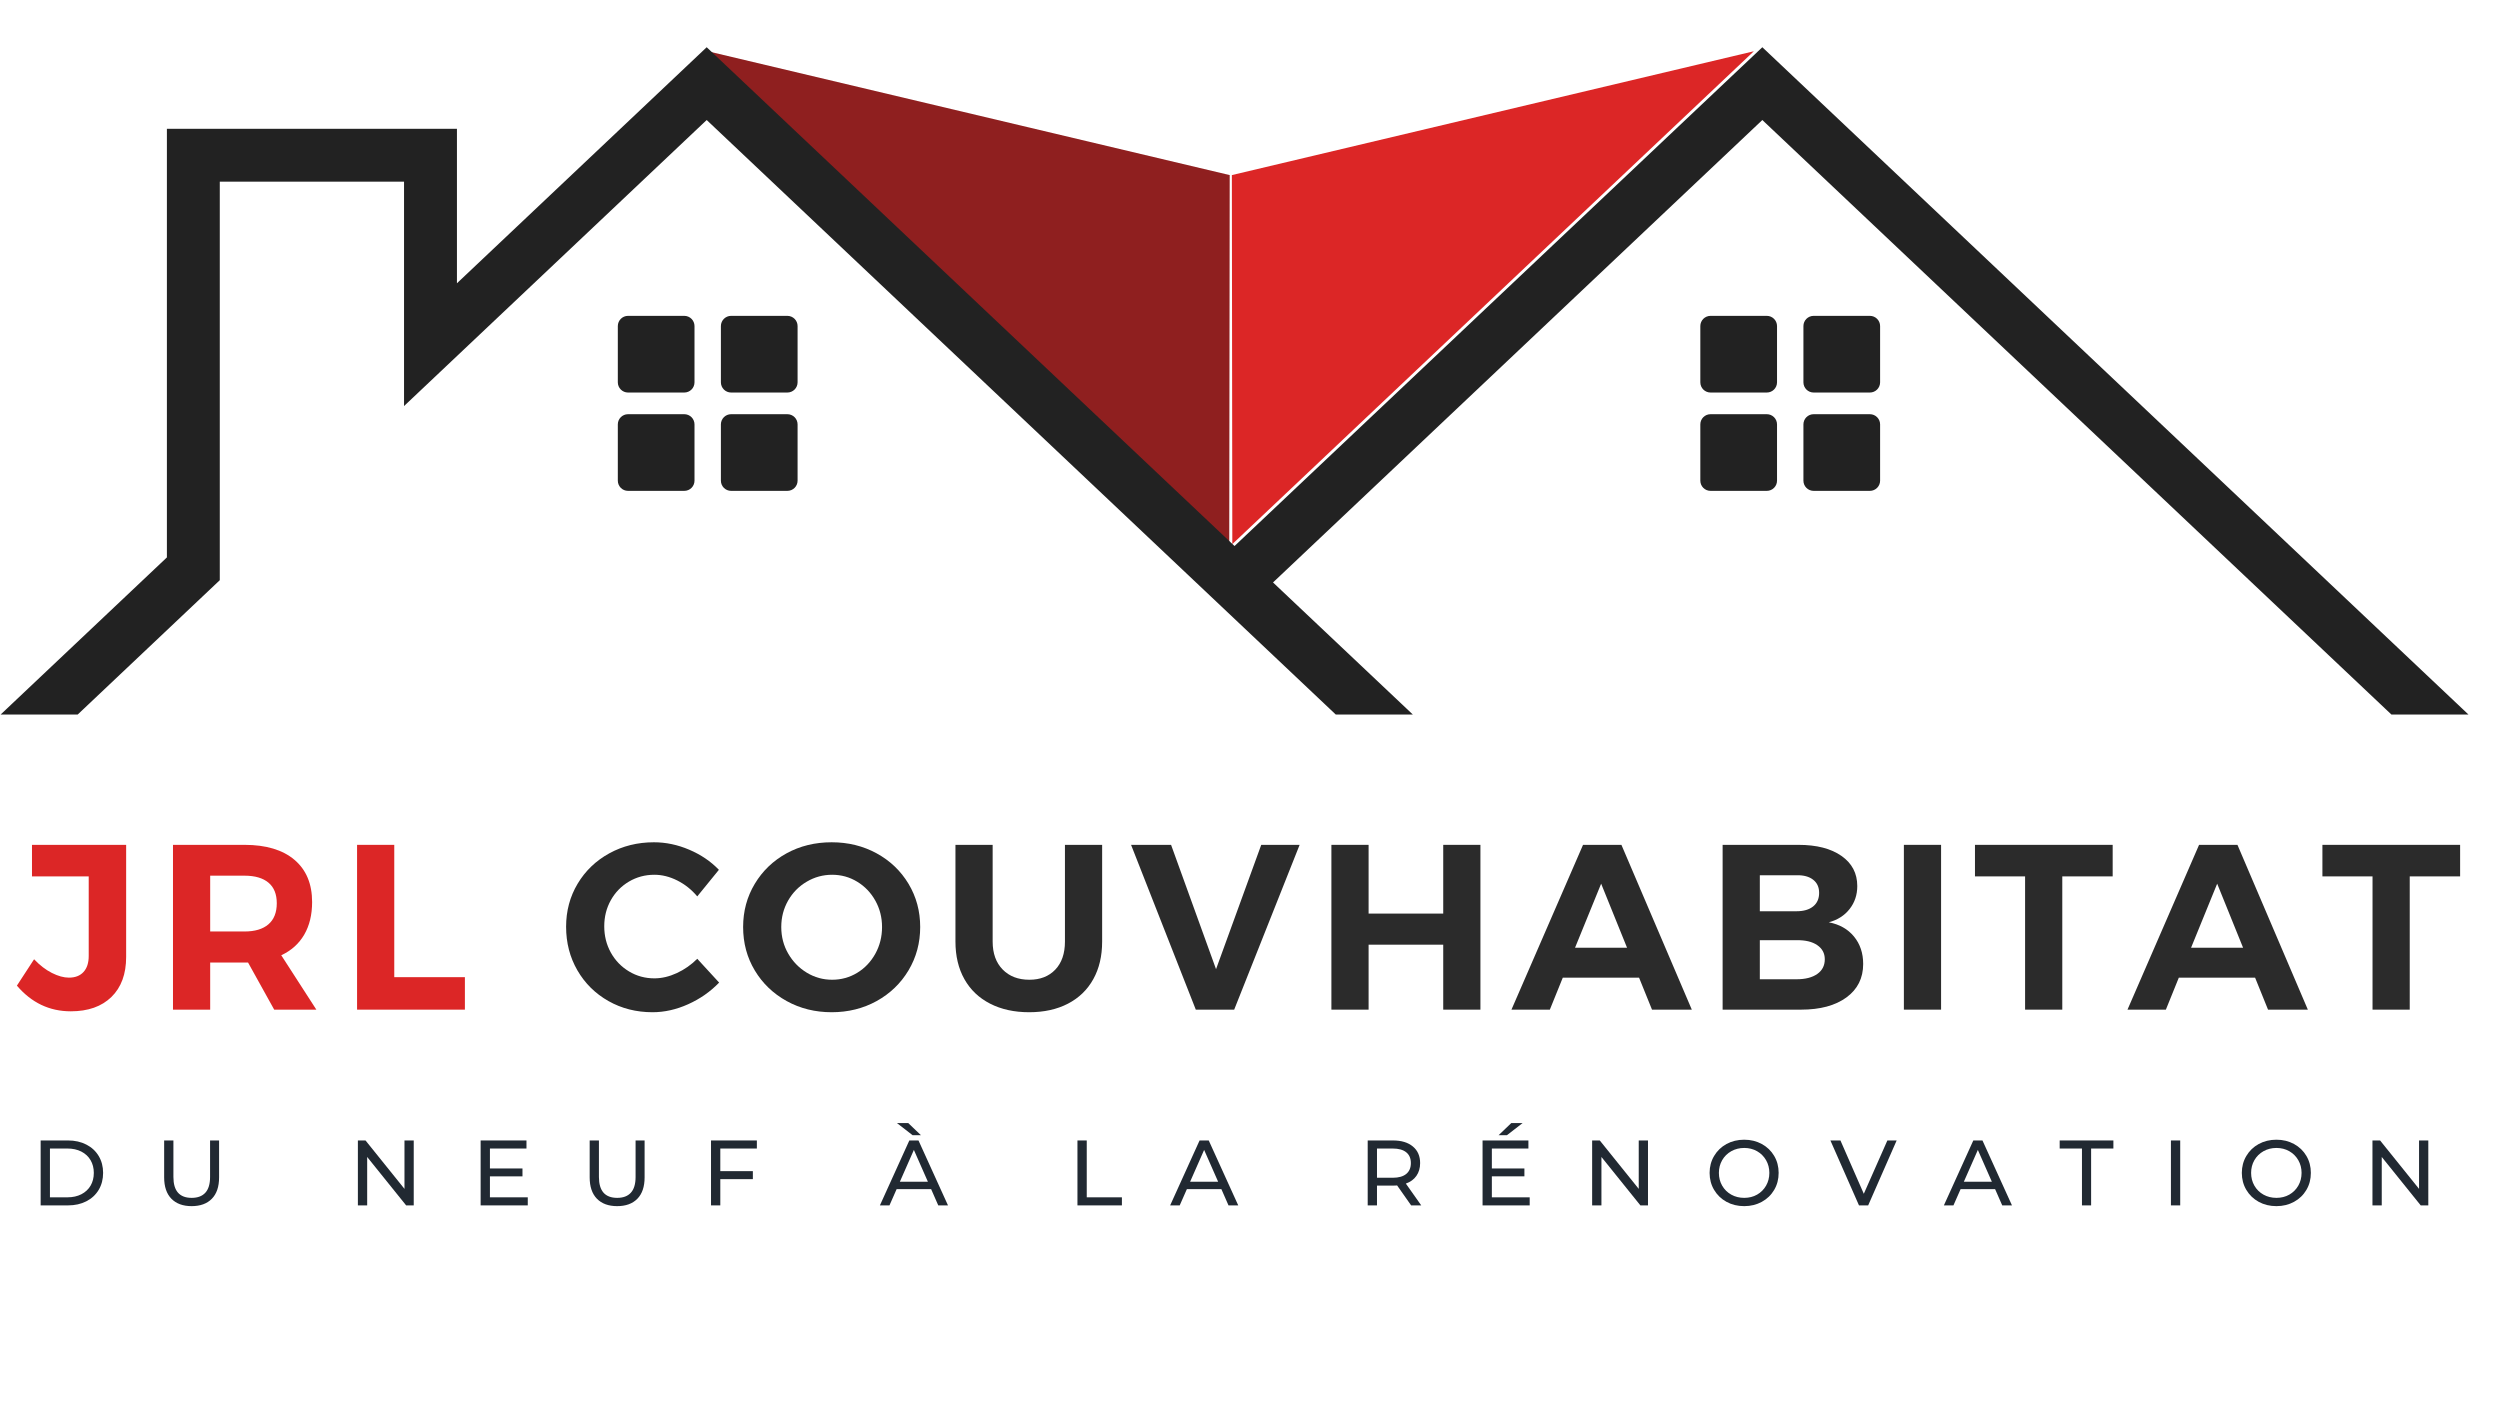
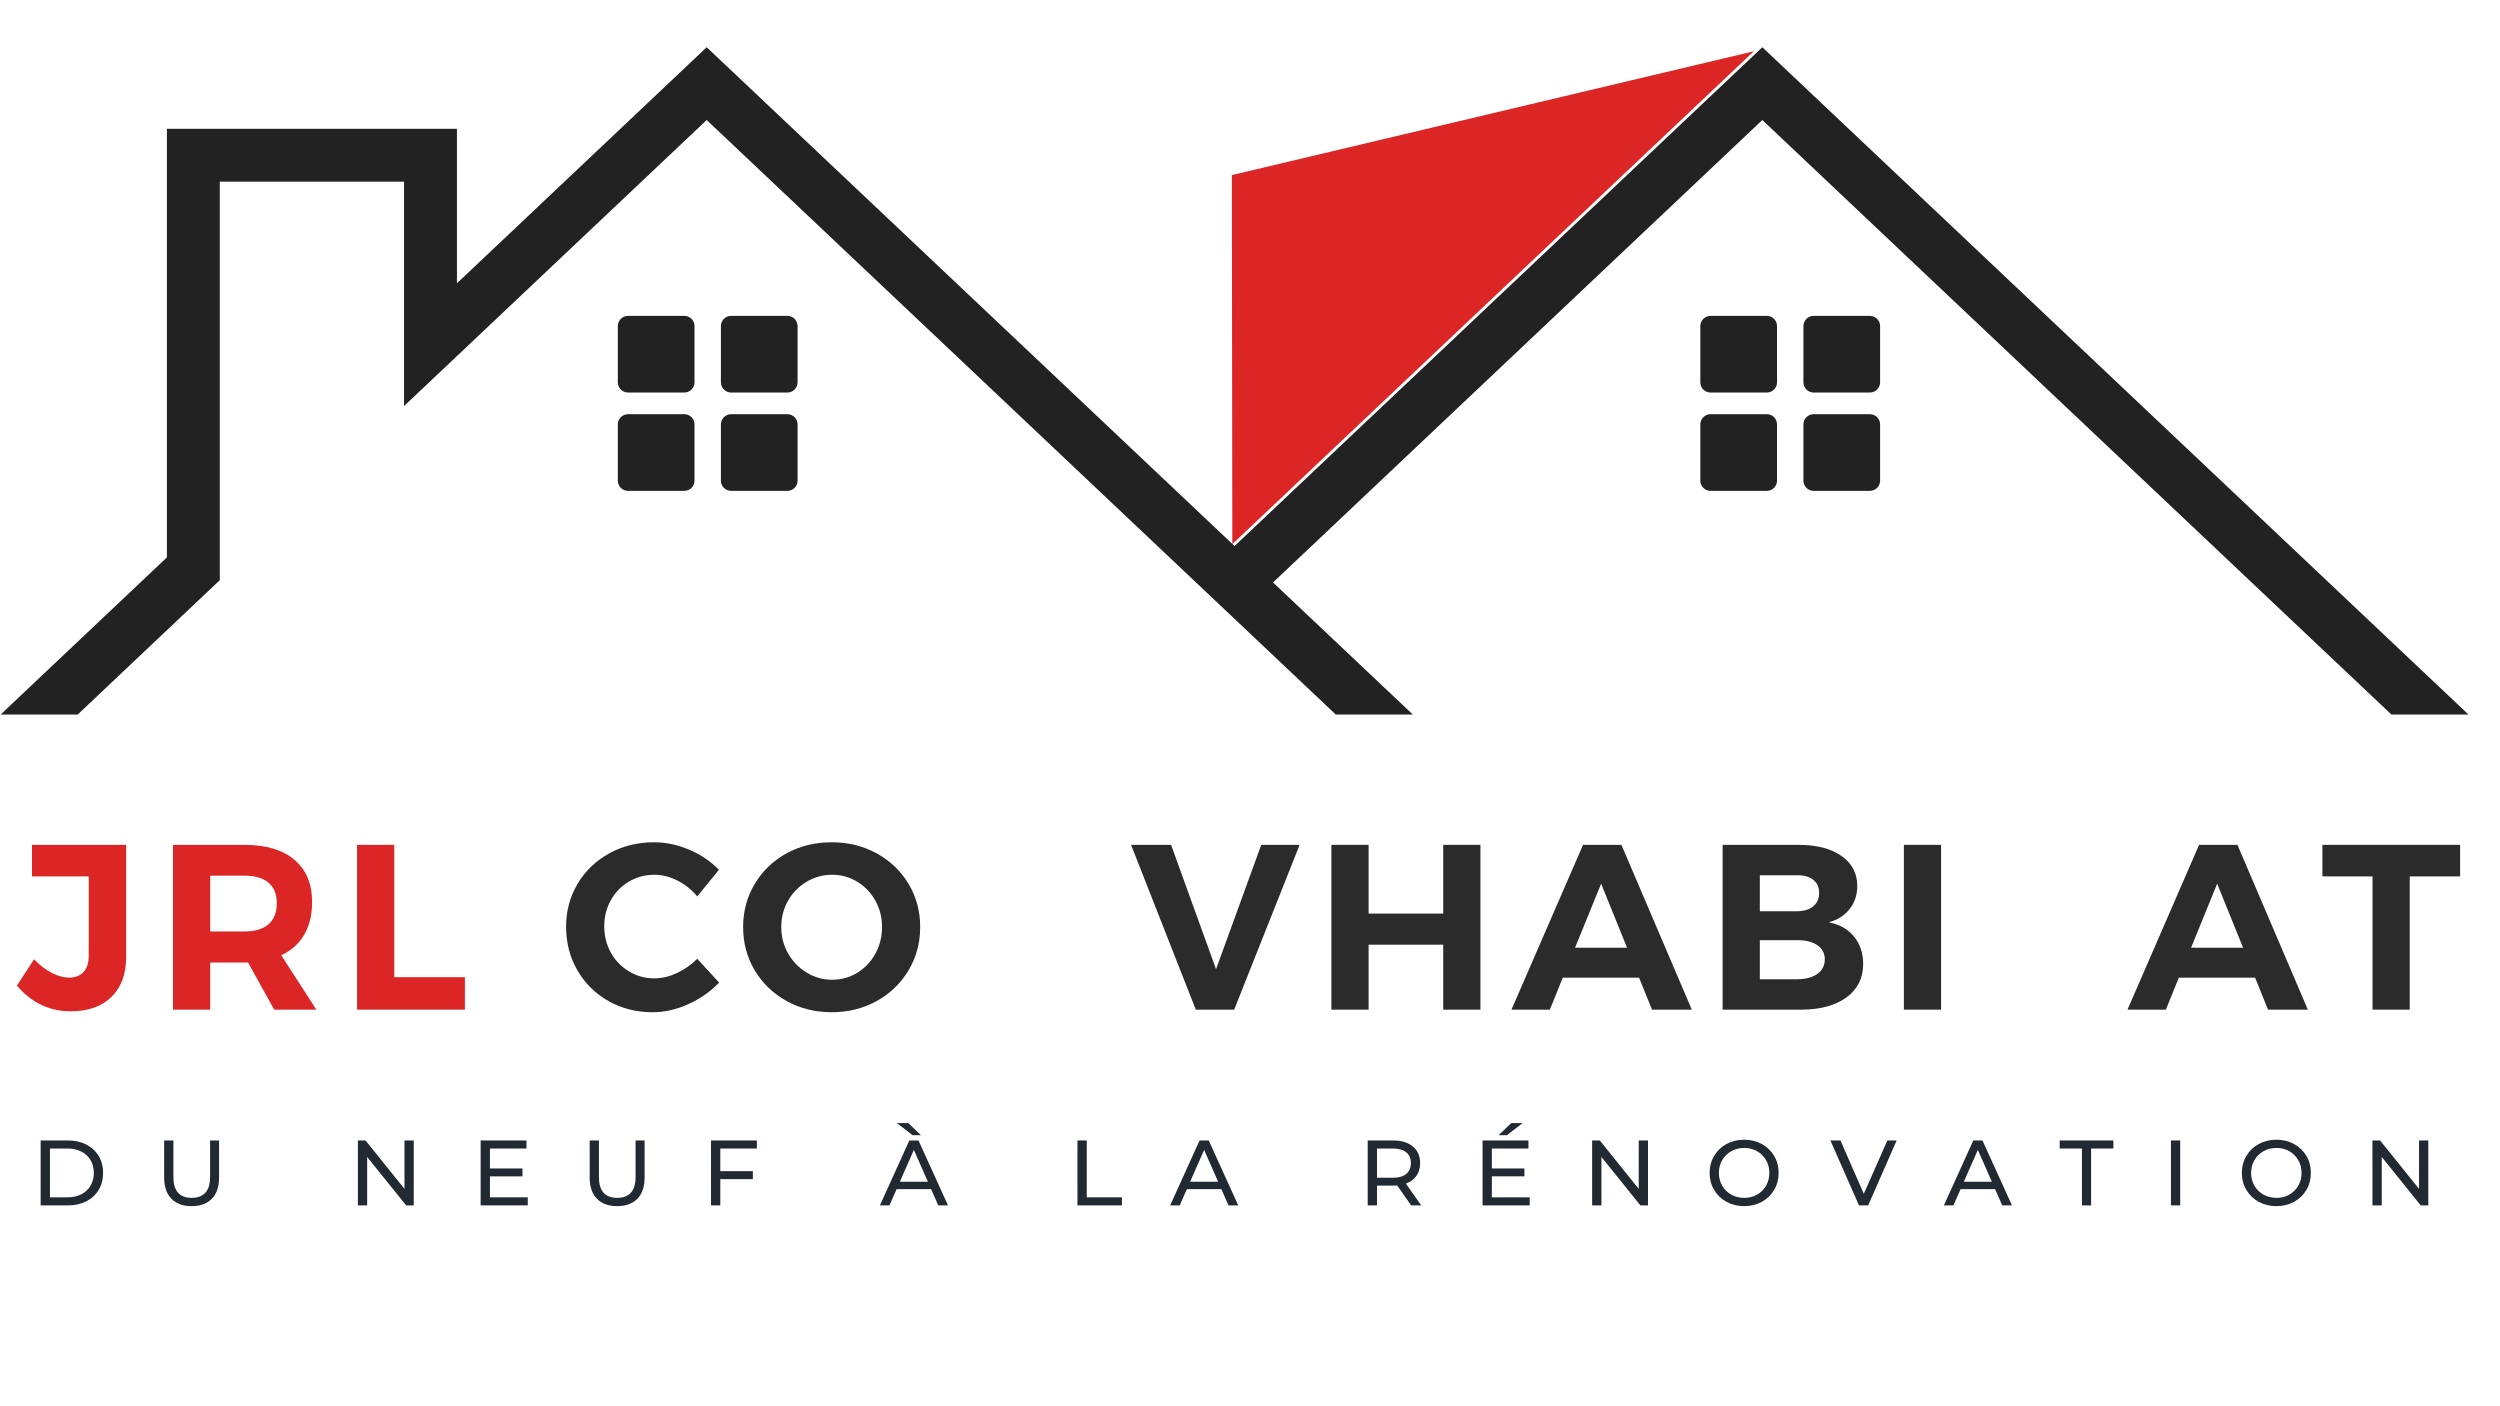
<svg xmlns="http://www.w3.org/2000/svg" width="1536" zoomAndPan="magnify" viewBox="0 0 1152 648" height="864" preserveAspectRatio="xMidYMid meet" version="1.0">
  <defs>
    <g />
    <clipPath id="05312ccb7b">
      <path d="M 0 21.742 L 1137.75 21.742 L 1137.75 329.242 L 0 329.242 Z M 0 21.742 " clip-rule="nonzero" />
    </clipPath>
    <clipPath id="b36f28b2a3">
      <rect x="0" width="1134" y="0" height="53" />
    </clipPath>
  </defs>
-   <path fill="#8f1f1f" d="M 566.648 80.68 L 566.438 250.73 L 326.105 23.613 Z M 566.648 80.68 " fill-opacity="1" fill-rule="nonzero" />
  <path fill="#dc2626" d="M 567.641 80.68 L 567.852 250.73 L 808.18 23.613 Z M 567.641 80.68 " fill-opacity="1" fill-rule="nonzero" />
  <g clip-path="url(#05312ccb7b)">
    <path fill="#222222" d="M 0.031 329.5 L 35.539 329.5 L 101.277 267.352 L 101.277 83.723 L 186.18 83.723 L 186.18 187.109 L 325.641 55.305 L 615.781 329.5 L 651.293 329.5 L 586.609 268.395 L 812.082 55.305 L 1102.223 329.5 L 1137.727 329.5 L 812.082 21.766 L 568.875 251.605 L 325.641 21.766 L 210.559 130.535 L 210.559 59.352 L 76.906 59.352 L 76.906 256.852 Z M 289.395 226.191 L 315.32 226.191 C 317.922 226.191 320.027 224.086 320.027 221.484 L 320.027 195.57 C 320.027 192.969 317.922 190.863 315.32 190.863 L 289.395 190.863 C 286.797 190.863 284.691 192.969 284.691 195.57 L 284.691 221.484 C 284.691 224.086 286.797 226.191 289.395 226.191 Z M 336.895 226.191 L 362.82 226.191 C 365.418 226.191 367.527 224.086 367.527 221.484 L 367.527 195.57 C 367.527 192.969 365.418 190.863 362.82 190.863 L 336.895 190.863 C 334.297 190.863 332.188 192.969 332.188 195.57 L 332.188 221.484 C 332.188 224.086 334.297 226.191 336.895 226.191 Z M 289.395 180.879 L 315.32 180.879 C 317.922 180.879 320.027 178.773 320.027 176.172 L 320.027 150.258 C 320.027 147.656 317.922 145.547 315.32 145.547 L 289.395 145.547 C 286.797 145.547 284.691 147.656 284.691 150.258 L 284.691 176.172 C 284.691 178.773 286.797 180.879 289.395 180.879 Z M 332.188 176.172 L 332.188 150.258 C 332.188 147.656 334.297 145.547 336.895 145.547 L 362.82 145.547 C 365.418 145.547 367.527 147.656 367.527 150.258 L 367.527 176.172 C 367.527 178.773 365.418 180.879 362.82 180.879 L 336.895 180.879 C 334.297 180.879 332.188 178.773 332.188 176.172 Z M 788.219 226.191 L 814.148 226.191 C 816.742 226.191 818.855 224.086 818.855 221.484 L 818.855 195.57 C 818.855 192.969 816.742 190.863 814.148 190.863 L 788.219 190.863 C 785.617 190.863 783.512 192.969 783.512 195.57 L 783.512 221.484 C 783.512 224.086 785.617 226.191 788.219 226.191 Z M 835.723 226.191 L 861.641 226.191 C 864.238 226.191 866.352 224.086 866.352 221.484 L 866.352 195.57 C 866.352 192.969 864.238 190.863 861.641 190.863 L 835.723 190.863 C 833.125 190.863 831.016 192.969 831.016 195.57 L 831.016 221.484 C 831.016 224.086 833.125 226.191 835.723 226.191 Z M 788.219 180.879 L 814.148 180.879 C 816.742 180.879 818.855 178.773 818.855 176.172 L 818.855 150.258 C 818.855 147.656 816.742 145.547 814.148 145.547 L 788.219 145.547 C 785.617 145.547 783.512 147.656 783.512 150.258 L 783.512 176.172 C 783.512 178.773 785.617 180.879 788.219 180.879 Z M 831.016 176.172 L 831.016 150.258 C 831.016 147.656 833.125 145.547 835.723 145.547 L 861.641 145.547 C 864.238 145.547 866.352 147.656 866.352 150.258 L 866.352 176.172 C 866.352 178.773 864.238 180.879 861.641 180.879 L 835.723 180.879 C 833.125 180.879 831.016 178.773 831.016 176.172 " fill-opacity="1" fill-rule="nonzero" />
  </g>
  <g fill="#dc2626" fill-opacity="1">
    <g transform="translate(8.223, 465.246)">
      <g>
        <path d="M 49.906 -24.297 C 49.906 -16.41 47.645 -10.258 43.125 -5.844 C 38.602 -1.438 32.363 0.766 24.406 0.766 C 14.57 0.766 6.289 -3.176 -0.438 -11.062 L 7.484 -23.219 C 10.086 -20.469 12.816 -18.367 15.672 -16.922 C 18.535 -15.473 21.16 -14.75 23.547 -14.75 C 26.43 -14.75 28.672 -15.617 30.266 -17.359 C 31.859 -19.098 32.656 -21.555 32.656 -24.734 L 32.656 -61.406 L 6.516 -61.406 L 6.516 -75.938 L 49.906 -75.938 Z M 49.906 -24.297 " />
      </g>
    </g>
  </g>
  <g fill="#dc2626" fill-opacity="1">
    <g transform="translate(71.353, 465.246)">
      <g>
        <path d="M 74.422 0 L 55 0 L 42.953 -21.703 L 25.5 -21.703 L 25.5 0 L 8.359 0 L 8.359 -75.938 L 41.328 -75.938 C 51.234 -75.938 58.898 -73.641 64.328 -69.047 C 69.754 -64.453 72.469 -57.961 72.469 -49.578 C 72.469 -43.723 71.254 -38.711 68.828 -34.547 C 66.41 -30.391 62.883 -27.227 58.25 -25.062 Z M 25.5 -61.734 L 25.5 -36.016 L 41.328 -36.016 C 46.109 -36.016 49.781 -37.117 52.344 -39.328 C 54.906 -41.535 56.188 -44.77 56.188 -49.031 C 56.188 -53.227 54.906 -56.395 52.344 -58.531 C 49.781 -60.664 46.109 -61.734 41.328 -61.734 Z M 25.5 -61.734 " />
      </g>
    </g>
  </g>
  <g fill="#dc2626" fill-opacity="1">
    <g transform="translate(156.177, 465.246)">
      <g>
        <path d="M 8.359 0 L 8.359 -75.938 L 25.5 -75.938 L 25.5 -14.969 L 58.047 -14.969 L 58.047 0 Z M 8.359 0 " />
      </g>
    </g>
  </g>
  <g fill="#4e705c" fill-opacity="1">
    <g transform="translate(222.348, 465.246)">
      <g />
    </g>
  </g>
  <g fill="#2b2b2b" fill-opacity="1">
    <g transform="translate(257.938, 465.246)">
      <g>
        <path d="M 63.359 -52.188 C 60.754 -55.289 57.695 -57.727 54.188 -59.5 C 50.676 -61.27 47.148 -62.156 43.609 -62.156 C 39.336 -62.156 35.43 -61.109 31.891 -59.016 C 28.348 -56.922 25.562 -54.062 23.531 -50.438 C 21.508 -46.82 20.5 -42.812 20.5 -38.406 C 20.5 -33.988 21.508 -29.953 23.531 -26.297 C 25.562 -22.648 28.348 -19.758 31.891 -17.625 C 35.43 -15.488 39.336 -14.422 43.609 -14.422 C 47.004 -14.422 50.457 -15.234 53.969 -16.859 C 57.477 -18.492 60.609 -20.688 63.359 -23.438 L 73.438 -12.469 C 69.395 -8.281 64.641 -4.957 59.172 -2.5 C 53.711 -0.039 48.238 1.188 42.75 1.188 C 35.289 1.188 28.523 -0.523 22.453 -3.953 C 16.379 -7.391 11.602 -12.109 8.125 -18.109 C 4.656 -24.117 2.922 -30.812 2.922 -38.188 C 2.922 -45.488 4.691 -52.102 8.234 -58.031 C 11.785 -63.969 16.648 -68.633 22.828 -72.031 C 29.016 -75.426 35.867 -77.125 43.391 -77.125 C 48.891 -77.125 54.312 -75.984 59.656 -73.703 C 65.008 -71.43 69.566 -68.344 73.328 -64.438 Z M 63.359 -52.188 " />
      </g>
    </g>
  </g>
  <g fill="#2b2b2b" fill-opacity="1">
    <g transform="translate(339.508, 465.246)">
      <g>
        <path d="M 43.719 -77.125 C 51.312 -77.125 58.219 -75.426 64.438 -72.031 C 70.656 -68.633 75.555 -63.953 79.141 -57.984 C 82.723 -52.016 84.516 -45.379 84.516 -38.078 C 84.516 -30.773 82.723 -24.117 79.141 -18.109 C 75.555 -12.109 70.656 -7.391 64.438 -3.953 C 58.219 -0.523 51.312 1.188 43.719 1.188 C 36.125 1.188 29.219 -0.523 23 -3.953 C 16.781 -7.391 11.879 -12.094 8.297 -18.062 C 4.711 -24.031 2.922 -30.703 2.922 -38.078 C 2.922 -45.379 4.711 -52.016 8.297 -57.984 C 11.879 -63.953 16.758 -68.633 22.938 -72.031 C 29.125 -75.426 36.051 -77.125 43.719 -77.125 Z M 43.938 -62.156 C 39.738 -62.156 35.832 -61.086 32.219 -58.953 C 28.602 -56.828 25.742 -53.922 23.641 -50.234 C 21.547 -46.547 20.5 -42.492 20.5 -38.078 C 20.5 -33.598 21.566 -29.508 23.703 -25.812 C 25.836 -22.125 28.691 -19.195 32.266 -17.031 C 35.848 -14.863 39.738 -13.781 43.938 -13.781 C 48.133 -13.781 51.984 -14.844 55.484 -16.969 C 58.992 -19.102 61.781 -22.035 63.844 -25.766 C 65.906 -29.492 66.938 -33.598 66.938 -38.078 C 66.938 -42.492 65.906 -46.547 63.844 -50.234 C 61.781 -53.922 58.992 -56.828 55.484 -58.953 C 51.984 -61.086 48.133 -62.156 43.938 -62.156 Z M 43.938 -62.156 " />
      </g>
    </g>
  </g>
  <g fill="#2b2b2b" fill-opacity="1">
    <g transform="translate(433.226, 465.246)">
      <g>
-         <path d="M 24.188 -31.359 C 24.188 -25.93 25.723 -21.645 28.797 -18.5 C 31.867 -15.352 35.973 -13.781 41.109 -13.781 C 46.098 -13.781 50.078 -15.332 53.047 -18.438 C 56.016 -21.551 57.5 -25.859 57.5 -31.359 L 57.5 -75.938 L 74.641 -75.938 L 74.641 -31.359 C 74.641 -24.703 73.281 -18.93 70.562 -14.047 C 67.852 -9.16 63.969 -5.398 58.906 -2.766 C 53.844 -0.129 47.875 1.188 41 1.188 C 34.133 1.188 28.133 -0.129 23 -2.766 C 17.863 -5.398 13.922 -9.16 11.172 -14.047 C 8.422 -18.93 7.047 -24.703 7.047 -31.359 L 7.047 -75.938 L 24.188 -75.938 Z M 24.188 -31.359 " />
-       </g>
+         </g>
    </g>
  </g>
  <g fill="#2b2b2b" fill-opacity="1">
    <g transform="translate(521.195, 465.246)">
      <g>
        <path d="M 29.828 0 L 0 -75.938 L 18.438 -75.938 L 39.156 -18.656 L 59.984 -75.938 L 77.672 -75.938 L 47.516 0 Z M 29.828 0 " />
      </g>
    </g>
  </g>
  <g fill="#2b2b2b" fill-opacity="1">
    <g transform="translate(605.15, 465.246)">
      <g>
        <path d="M 8.359 0 L 8.359 -75.938 L 25.5 -75.938 L 25.5 -44.266 L 59.891 -44.266 L 59.891 -75.938 L 77.031 -75.938 L 77.031 0 L 59.891 0 L 59.891 -29.938 L 25.5 -29.938 L 25.5 0 Z M 8.359 0 " />
      </g>
    </g>
  </g>
  <g fill="#2b2b2b" fill-opacity="1">
    <g transform="translate(696.807, 465.246)">
      <g>
        <path d="M 82.781 0 L 64.438 0 L 58.469 -14.75 L 23.328 -14.75 L 17.359 0 L -0.328 0 L 32.656 -75.938 L 50.344 -75.938 Z M 41 -58.047 L 28.969 -28.531 L 52.938 -28.531 Z M 41 -58.047 " />
      </g>
    </g>
  </g>
  <g fill="#2b2b2b" fill-opacity="1">
    <g transform="translate(785.427, 465.246)">
      <g>
        <path d="M 43.281 -75.938 C 51.676 -75.938 58.297 -74.234 63.141 -70.828 C 67.984 -67.43 70.406 -62.805 70.406 -56.953 C 70.406 -52.898 69.227 -49.375 66.875 -46.375 C 64.531 -43.375 61.332 -41.332 57.281 -40.25 C 62.195 -39.312 66.066 -37.125 68.891 -33.688 C 71.711 -30.25 73.125 -26.035 73.125 -21.047 C 73.125 -14.535 70.555 -9.398 65.422 -5.641 C 60.285 -1.879 53.305 0 44.484 0 L 8.359 0 L 8.359 -75.938 Z M 42.422 -45.344 C 45.672 -45.344 48.219 -46.082 50.062 -47.562 C 51.906 -49.051 52.828 -51.133 52.828 -53.812 C 52.828 -56.414 51.906 -58.438 50.062 -59.875 C 48.219 -61.32 45.672 -62.008 42.422 -61.938 L 25.5 -61.938 L 25.5 -45.344 Z M 42.422 -14 C 46.473 -14 49.656 -14.812 51.969 -16.438 C 54.281 -18.062 55.438 -20.32 55.438 -23.219 C 55.438 -25.969 54.281 -28.133 51.969 -29.719 C 49.656 -31.312 46.473 -32.07 42.422 -32 L 25.5 -32 L 25.5 -14 Z M 42.422 -14 " />
      </g>
    </g>
  </g>
  <g fill="#2b2b2b" fill-opacity="1">
    <g transform="translate(868.949, 465.246)">
      <g>
        <path d="M 8.359 0 L 8.359 -75.938 L 25.5 -75.938 L 25.5 0 Z M 8.359 0 " />
      </g>
    </g>
  </g>
  <g fill="#2b2b2b" fill-opacity="1">
    <g transform="translate(909.192, 465.246)">
      <g>
-         <path d="M 0.875 -61.406 L 0.875 -75.938 L 64.328 -75.938 L 64.328 -61.406 L 41.109 -61.406 L 41.109 0 L 23.969 0 L 23.969 -61.406 Z M 0.875 -61.406 " />
-       </g>
+         </g>
    </g>
  </g>
  <g fill="#2b2b2b" fill-opacity="1">
    <g transform="translate(980.674, 465.246)">
      <g>
        <path d="M 82.781 0 L 64.438 0 L 58.469 -14.75 L 23.328 -14.75 L 17.359 0 L -0.328 0 L 32.656 -75.938 L 50.344 -75.938 Z M 41 -58.047 L 28.969 -28.531 L 52.938 -28.531 Z M 41 -58.047 " />
      </g>
    </g>
  </g>
  <g fill="#2b2b2b" fill-opacity="1">
    <g transform="translate(1069.294, 465.246)">
      <g>
        <path d="M 0.875 -61.406 L 0.875 -75.938 L 64.328 -75.938 L 64.328 -61.406 L 41.109 -61.406 L 41.109 0 L 23.969 0 L 23.969 -61.406 Z M 0.875 -61.406 " />
      </g>
    </g>
  </g>
  <g transform="matrix(1, 0, 0, 1, 14, 514)">
    <g clip-path="url(#b36f28b2a3)">
      <g fill="#212932" fill-opacity="1">
        <g transform="translate(0.247, 41.444)">
          <g>
            <path d="M 4.484 -29.922 L 17.094 -29.922 C 20.258 -29.922 23.066 -29.289 25.516 -28.031 C 27.973 -26.781 29.879 -25.02 31.234 -22.75 C 32.586 -20.488 33.266 -17.895 33.266 -14.969 C 33.266 -12.031 32.586 -9.426 31.234 -7.156 C 29.879 -4.895 27.973 -3.133 25.516 -1.875 C 23.066 -0.625 20.258 0 17.094 0 L 4.484 0 Z M 16.844 -3.719 C 19.27 -3.719 21.398 -4.188 23.234 -5.125 C 25.066 -6.07 26.484 -7.391 27.484 -9.078 C 28.484 -10.773 28.984 -12.738 28.984 -14.969 C 28.984 -17.188 28.484 -19.145 27.484 -20.844 C 26.484 -22.539 25.066 -23.859 23.234 -24.797 C 21.398 -25.734 19.27 -26.203 16.844 -26.203 L 8.766 -26.203 L 8.766 -3.719 Z M 16.844 -3.719 " />
          </g>
        </g>
      </g>
      <g fill="#212932" fill-opacity="1">
        <g transform="translate(57.408, 41.444)">
          <g>
            <path d="M 16.891 0.344 C 12.898 0.344 9.789 -0.797 7.562 -3.078 C 5.344 -5.359 4.234 -8.633 4.234 -12.906 L 4.234 -29.922 L 8.5 -29.922 L 8.5 -13.078 C 8.5 -6.672 11.305 -3.469 16.922 -3.469 C 19.66 -3.469 21.754 -4.254 23.203 -5.828 C 24.66 -7.41 25.391 -9.828 25.391 -13.078 L 25.391 -29.922 L 29.547 -29.922 L 29.547 -12.906 C 29.547 -8.602 28.43 -5.316 26.203 -3.047 C 23.984 -0.785 20.879 0.344 16.891 0.344 Z M 16.891 0.344 " />
          </g>
        </g>
      </g>
      <g fill="#212932" fill-opacity="1">
        <g transform="translate(113.073, 41.444)">
          <g />
        </g>
      </g>
      <g fill="#212932" fill-opacity="1">
        <g transform="translate(146.429, 41.444)">
          <g>
            <path d="M 30.219 -29.922 L 30.219 0 L 26.719 0 L 8.766 -22.312 L 8.766 0 L 4.484 0 L 4.484 -29.922 L 8 -29.922 L 25.953 -7.609 L 25.953 -29.922 Z M 30.219 -29.922 " />
          </g>
        </g>
      </g>
      <g fill="#212932" fill-opacity="1">
        <g transform="translate(202.992, 41.444)">
          <g>
            <path d="M 26.203 -3.719 L 26.203 0 L 4.484 0 L 4.484 -29.922 L 25.609 -29.922 L 25.609 -26.203 L 8.766 -26.203 L 8.766 -17.016 L 23.766 -17.016 L 23.766 -13.375 L 8.766 -13.375 L 8.766 -3.719 Z M 26.203 -3.719 " />
          </g>
        </g>
      </g>
      <g fill="#212932" fill-opacity="1">
        <g transform="translate(253.486, 41.444)">
          <g>
            <path d="M 16.891 0.344 C 12.898 0.344 9.789 -0.797 7.562 -3.078 C 5.344 -5.359 4.234 -8.633 4.234 -12.906 L 4.234 -29.922 L 8.5 -29.922 L 8.5 -13.078 C 8.5 -6.672 11.305 -3.469 16.922 -3.469 C 19.66 -3.469 21.754 -4.254 23.203 -5.828 C 24.66 -7.41 25.391 -9.828 25.391 -13.078 L 25.391 -29.922 L 29.547 -29.922 L 29.547 -12.906 C 29.547 -8.602 28.43 -5.316 26.203 -3.047 C 23.984 -0.785 20.879 0.344 16.891 0.344 Z M 16.891 0.344 " />
          </g>
        </g>
      </g>
      <g fill="#212932" fill-opacity="1">
        <g transform="translate(309.151, 41.444)">
          <g>
            <path d="M 8.766 -26.203 L 8.766 -15.781 L 23.766 -15.781 L 23.766 -12.094 L 8.766 -12.094 L 8.766 0 L 4.484 0 L 4.484 -29.922 L 25.609 -29.922 L 25.609 -26.203 Z M 8.766 -26.203 " />
          </g>
        </g>
      </g>
      <g fill="#212932" fill-opacity="1">
        <g transform="translate(358.149, 41.444)">
          <g />
        </g>
      </g>
      <g fill="#212932" fill-opacity="1">
        <g transform="translate(391.506, 41.444)">
          <g>
-             <path d="M 23.562 -7.484 L 7.656 -7.484 L 4.359 0 L -0.047 0 L 13.516 -29.922 L 17.734 -29.922 L 31.328 0 L 26.844 0 Z M 22.062 -10.906 L 15.609 -25.562 L 9.156 -10.906 Z M 7.828 -37.922 L 13.031 -37.922 L 18.844 -32.359 L 15 -32.359 Z M 7.828 -37.922 " />
+             <path d="M 23.562 -7.484 L 7.656 -7.484 L 4.359 0 L -0.047 0 L 13.516 -29.922 L 17.734 -29.922 L 31.328 0 L 26.844 0 Z M 22.062 -10.906 L 15.609 -25.562 L 9.156 -10.906 Z M 7.828 -37.922 L 13.031 -37.922 L 18.844 -32.359 L 15 -32.359 Z " />
          </g>
        </g>
      </g>
      <g fill="#212932" fill-opacity="1">
        <g transform="translate(444.649, 41.444)">
          <g />
        </g>
      </g>
      <g fill="#212932" fill-opacity="1">
        <g transform="translate(478.006, 41.444)">
          <g>
            <path d="M 4.484 -29.922 L 8.766 -29.922 L 8.766 -3.719 L 24.969 -3.719 L 24.969 0 L 4.484 0 Z M 4.484 -29.922 " />
          </g>
        </g>
      </g>
      <g fill="#212932" fill-opacity="1">
        <g transform="translate(525.252, 41.444)">
          <g>
            <path d="M 23.562 -7.484 L 7.656 -7.484 L 4.359 0 L -0.047 0 L 13.516 -29.922 L 17.734 -29.922 L 31.328 0 L 26.844 0 Z M 22.062 -10.906 L 15.609 -25.562 L 9.156 -10.906 Z M 22.062 -10.906 " />
          </g>
        </g>
      </g>
      <g fill="#212932" fill-opacity="1">
        <g transform="translate(578.395, 41.444)">
          <g />
        </g>
      </g>
      <g fill="#212932" fill-opacity="1">
        <g transform="translate(611.752, 41.444)">
          <g>
            <path d="M 24.5 0 L 18.047 -9.188 C 17.242 -9.133 16.613 -9.109 16.156 -9.109 L 8.766 -9.109 L 8.766 0 L 4.484 0 L 4.484 -29.922 L 16.156 -29.922 C 20.031 -29.922 23.078 -28.992 25.297 -27.141 C 27.523 -25.297 28.641 -22.75 28.641 -19.5 C 28.641 -17.188 28.066 -15.219 26.922 -13.594 C 25.785 -11.969 24.164 -10.785 22.062 -10.047 L 29.156 0 Z M 16.031 -12.734 C 18.738 -12.734 20.805 -13.316 22.234 -14.484 C 23.66 -15.66 24.375 -17.332 24.375 -19.5 C 24.375 -21.664 23.66 -23.32 22.234 -24.469 C 20.805 -25.625 18.738 -26.203 16.031 -26.203 L 8.766 -26.203 L 8.766 -12.734 Z M 16.031 -12.734 " />
          </g>
        </g>
      </g>
      <g fill="#212932" fill-opacity="1">
        <g transform="translate(664.681, 41.444)">
          <g>
            <path d="M 26.203 -3.719 L 26.203 0 L 4.484 0 L 4.484 -29.922 L 25.609 -29.922 L 25.609 -26.203 L 8.766 -26.203 L 8.766 -17.016 L 23.766 -17.016 L 23.766 -13.375 L 8.766 -13.375 L 8.766 -3.719 Z M 17.703 -37.922 L 22.922 -37.922 L 15.734 -32.359 L 11.891 -32.359 Z M 17.703 -37.922 " />
          </g>
        </g>
      </g>
      <g fill="#212932" fill-opacity="1">
        <g transform="translate(715.175, 41.444)">
          <g>
            <path d="M 30.219 -29.922 L 30.219 0 L 26.719 0 L 8.766 -22.312 L 8.766 0 L 4.484 0 L 4.484 -29.922 L 8 -29.922 L 25.953 -7.609 L 25.953 -29.922 Z M 30.219 -29.922 " />
          </g>
        </g>
      </g>
      <g fill="#212932" fill-opacity="1">
        <g transform="translate(771.738, 41.444)">
          <g>
            <path d="M 18 0.344 C 14.977 0.344 12.254 -0.316 9.828 -1.641 C 7.41 -2.973 5.508 -4.805 4.125 -7.141 C 2.738 -9.473 2.047 -12.082 2.047 -14.969 C 2.047 -17.844 2.738 -20.445 4.125 -22.781 C 5.508 -25.125 7.41 -26.957 9.828 -28.281 C 12.254 -29.602 14.977 -30.266 18 -30.266 C 20.988 -30.266 23.691 -29.602 26.109 -28.281 C 28.535 -26.957 30.43 -25.133 31.797 -22.812 C 33.172 -20.488 33.859 -17.875 33.859 -14.969 C 33.859 -12.062 33.172 -9.445 31.797 -7.125 C 30.43 -4.801 28.535 -2.973 26.109 -1.641 C 23.691 -0.316 20.988 0.344 18 0.344 Z M 18 -3.469 C 20.195 -3.469 22.172 -3.961 23.922 -4.953 C 25.672 -5.953 27.051 -7.328 28.062 -9.078 C 29.07 -10.836 29.578 -12.801 29.578 -14.969 C 29.578 -17.133 29.07 -19.094 28.062 -20.844 C 27.051 -22.594 25.672 -23.969 23.922 -24.969 C 22.172 -25.969 20.195 -26.469 18 -26.469 C 15.801 -26.469 13.812 -25.969 12.031 -24.969 C 10.25 -23.969 8.852 -22.594 7.844 -20.844 C 6.832 -19.094 6.328 -17.133 6.328 -14.969 C 6.328 -12.801 6.832 -10.836 7.844 -9.078 C 8.852 -7.328 10.25 -5.953 12.031 -4.953 C 13.812 -3.961 15.801 -3.469 18 -3.469 Z M 18 -3.469 " />
          </g>
        </g>
      </g>
      <g fill="#212932" fill-opacity="1">
        <g transform="translate(829.497, 41.444)">
          <g>
            <path d="M 30.484 -29.922 L 17.359 0 L 13.125 0 L -0.047 -29.922 L 4.578 -29.922 L 15.344 -5.344 L 26.203 -29.922 Z M 30.484 -29.922 " />
          </g>
        </g>
      </g>
      <g fill="#212932" fill-opacity="1">
        <g transform="translate(881.786, 41.444)">
          <g>
            <path d="M 23.562 -7.484 L 7.656 -7.484 L 4.359 0 L -0.047 0 L 13.516 -29.922 L 17.734 -29.922 L 31.328 0 L 26.844 0 Z M 22.062 -10.906 L 15.609 -25.562 L 9.156 -10.906 Z M 22.062 -10.906 " />
          </g>
        </g>
      </g>
      <g fill="#212932" fill-opacity="1">
        <g transform="translate(934.929, 41.444)">
          <g>
            <path d="M 10.438 -26.203 L 0.172 -26.203 L 0.172 -29.922 L 24.922 -29.922 L 24.922 -26.203 L 14.656 -26.203 L 14.656 0 L 10.438 0 Z M 10.438 -26.203 " />
          </g>
        </g>
      </g>
      <g fill="#212932" fill-opacity="1">
        <g transform="translate(981.876, 41.444)">
          <g>
            <path d="M 4.484 -29.922 L 8.766 -29.922 L 8.766 0 L 4.484 0 Z M 4.484 -29.922 " />
          </g>
        </g>
      </g>
      <g fill="#212932" fill-opacity="1">
        <g transform="translate(1016.985, 41.444)">
          <g>
            <path d="M 18 0.344 C 14.977 0.344 12.254 -0.316 9.828 -1.641 C 7.41 -2.973 5.508 -4.805 4.125 -7.141 C 2.738 -9.473 2.047 -12.082 2.047 -14.969 C 2.047 -17.844 2.738 -20.445 4.125 -22.781 C 5.508 -25.125 7.41 -26.957 9.828 -28.281 C 12.254 -29.602 14.977 -30.266 18 -30.266 C 20.988 -30.266 23.691 -29.602 26.109 -28.281 C 28.535 -26.957 30.43 -25.133 31.797 -22.812 C 33.172 -20.488 33.859 -17.875 33.859 -14.969 C 33.859 -12.062 33.172 -9.445 31.797 -7.125 C 30.43 -4.801 28.535 -2.973 26.109 -1.641 C 23.691 -0.316 20.988 0.344 18 0.344 Z M 18 -3.469 C 20.195 -3.469 22.172 -3.961 23.922 -4.953 C 25.672 -5.953 27.051 -7.328 28.062 -9.078 C 29.07 -10.836 29.578 -12.801 29.578 -14.969 C 29.578 -17.133 29.07 -19.094 28.062 -20.844 C 27.051 -22.594 25.672 -23.969 23.922 -24.969 C 22.172 -25.969 20.195 -26.469 18 -26.469 C 15.801 -26.469 13.812 -25.969 12.031 -24.969 C 10.25 -23.969 8.852 -22.594 7.844 -20.844 C 6.832 -19.094 6.328 -17.133 6.328 -14.969 C 6.328 -12.801 6.832 -10.836 7.844 -9.078 C 8.852 -7.328 10.25 -5.953 12.031 -4.953 C 13.812 -3.961 15.801 -3.469 18 -3.469 Z M 18 -3.469 " />
          </g>
        </g>
      </g>
      <g fill="#212932" fill-opacity="1">
        <g transform="translate(1074.744, 41.444)">
          <g>
            <path d="M 30.219 -29.922 L 30.219 0 L 26.719 0 L 8.766 -22.312 L 8.766 0 L 4.484 0 L 4.484 -29.922 L 8 -29.922 L 25.953 -7.609 L 25.953 -29.922 Z M 30.219 -29.922 " />
          </g>
        </g>
      </g>
    </g>
  </g>
</svg>